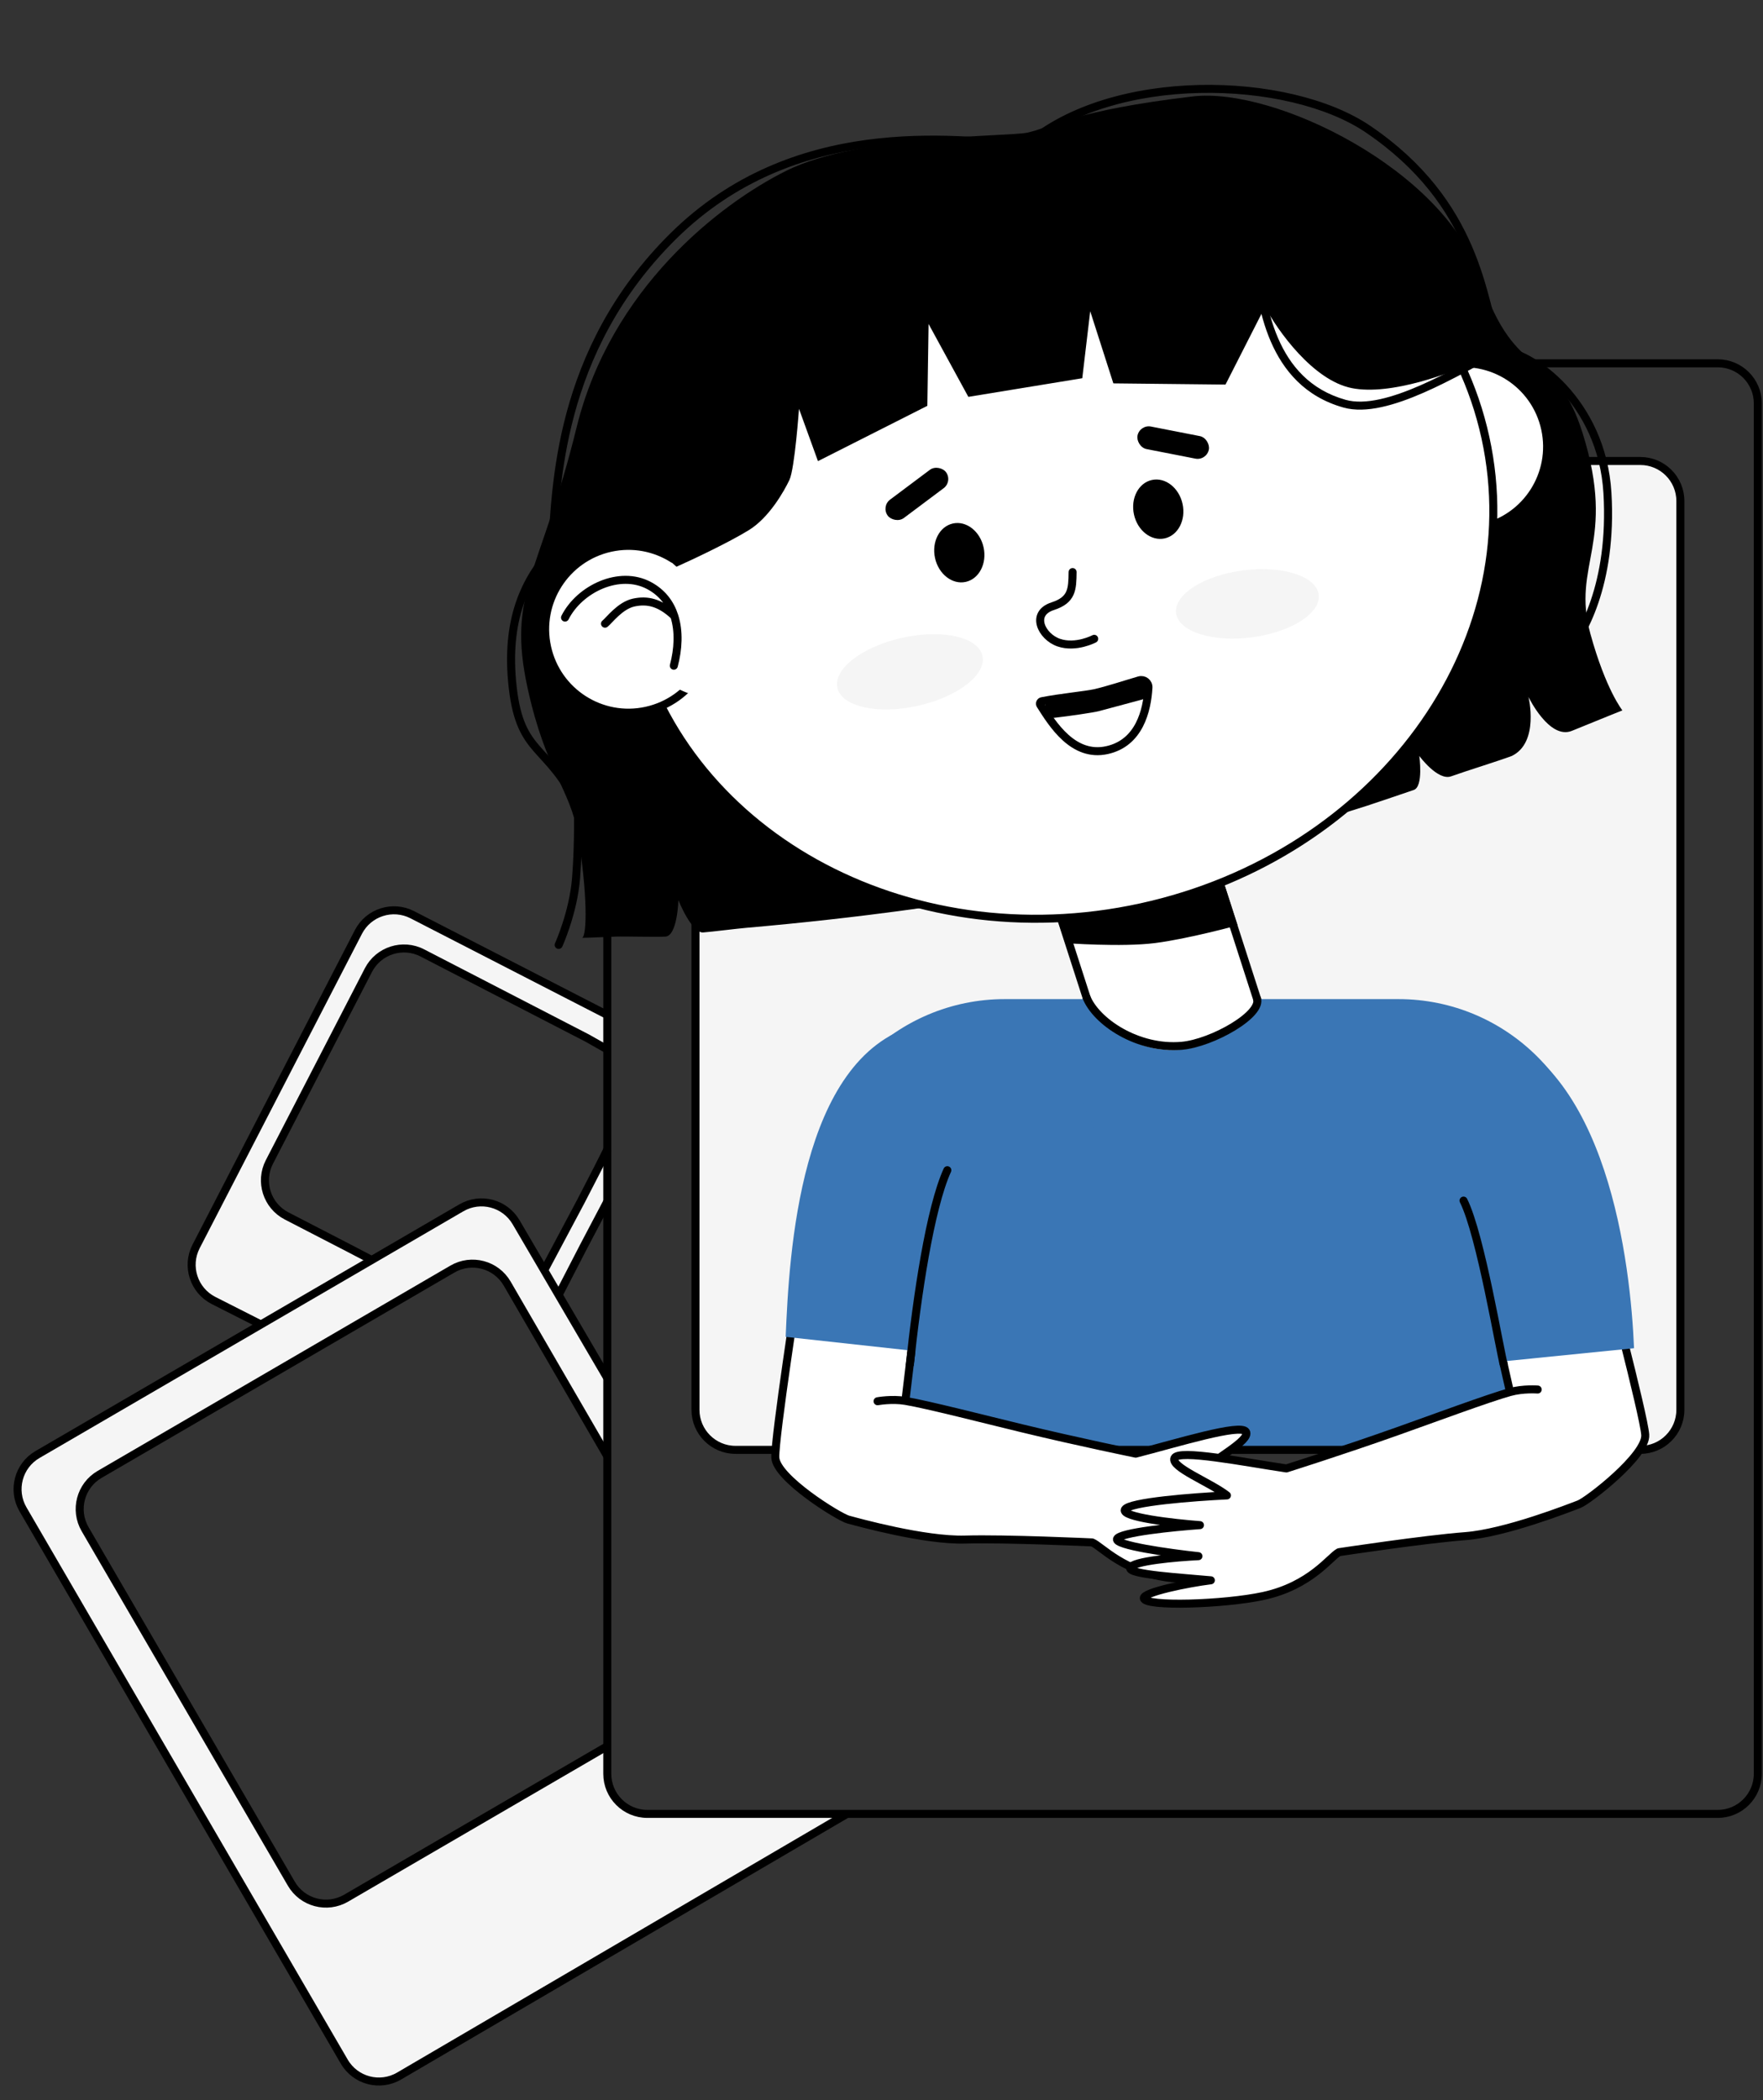
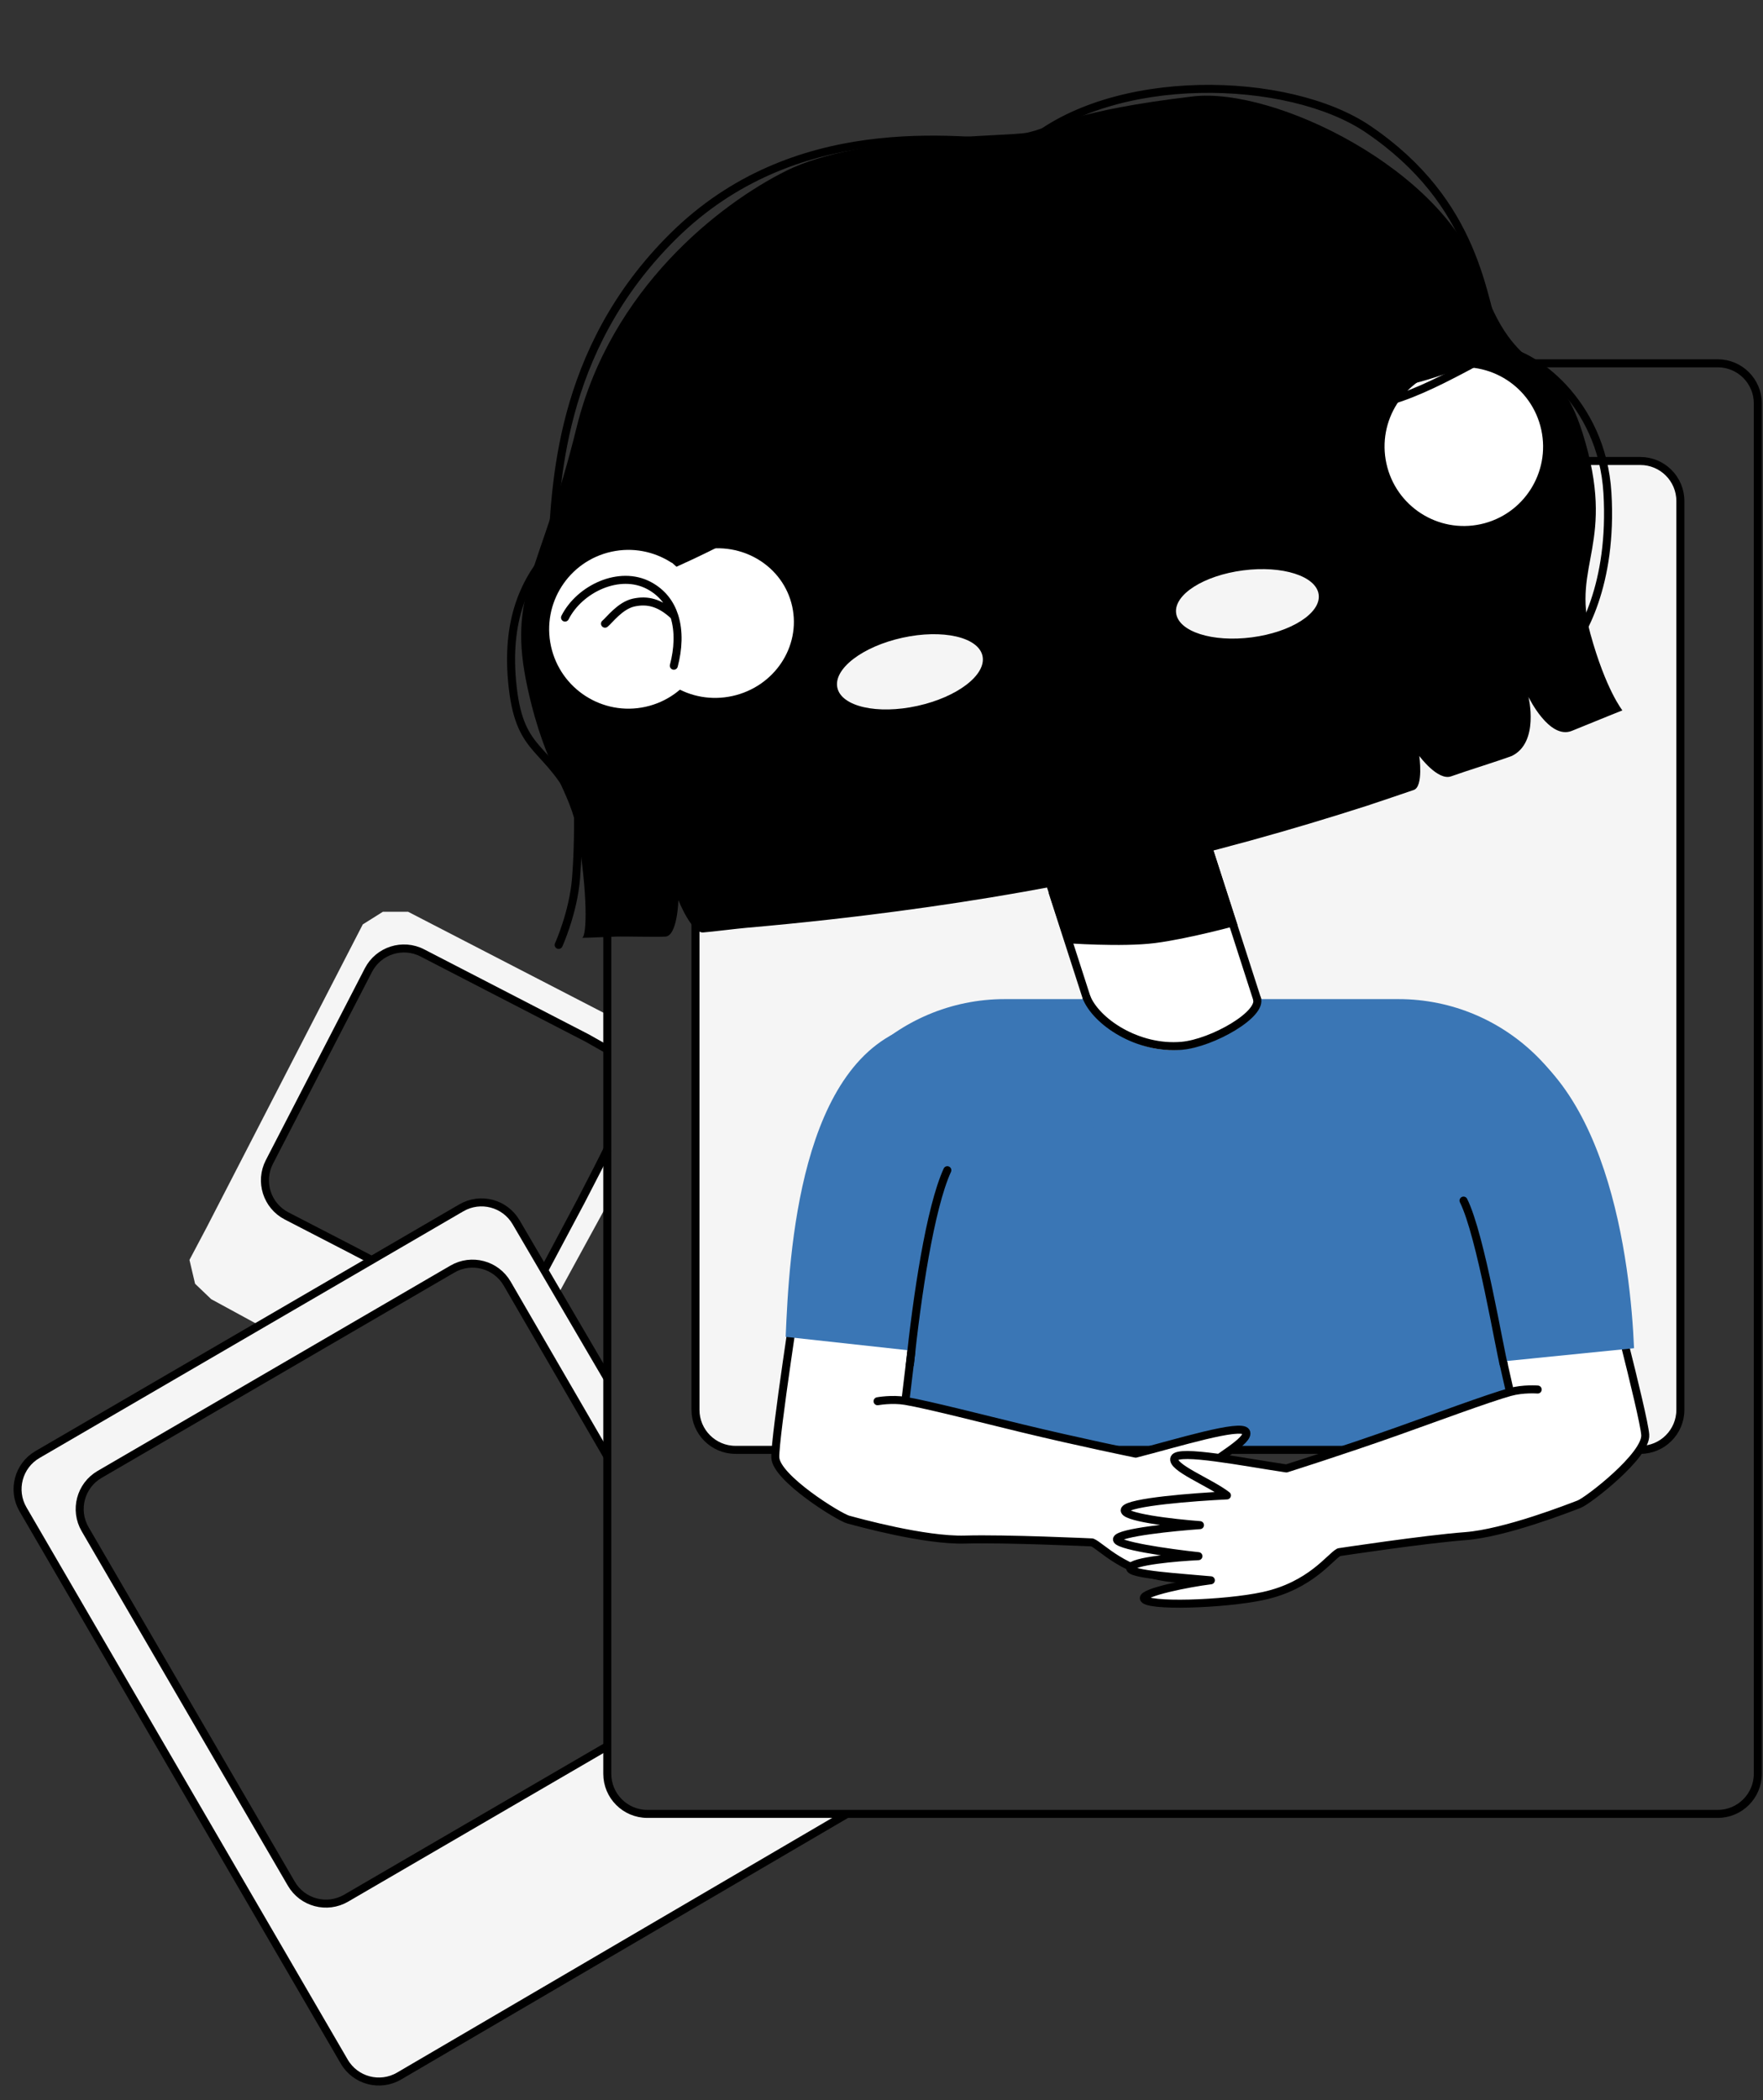
<svg xmlns="http://www.w3.org/2000/svg" width="220" height="262" viewBox="0 0 220 262" fill="none">
  <rect x="0" y="0" width="220" height="262" fill="#333333" stroke="none" />
  <path d="M62.864 159.591L75.672 180.779V171.531L67.481 157.781L64.221 151.969L62.165 150.48L59.472 149.984L57.913 150.48L35.799 163.238L8.794 179.115L3.408 182.304L2.415 184.36L1.99 186.77L5.747 193.22L22.119 221.358L37.996 248.504L42.958 257.435L45.155 259.207L48.132 259.632L51.392 258.073L73.081 245.527L104.196 226.957L105.33 226.107H83.996H79.46L76.979 224.689L75.672 222.209V218.027L45.155 235.888L40.831 237.66L38.705 237.093L36.72 235.888L11.417 192.015L9.858 188.4L10.496 186.061L11.984 184.36L57.346 157.781H60.323L62.864 159.591Z" fill="#F5F5F5" />
  <path d="M26.353 162.07L32.705 165.526L46.204 157.176L35.302 151.521L33.437 149.248L33.087 146.916L34.136 143.826L39.325 133.857L45.854 120.915L47.778 118.991L49.76 118.467C50.557 118.603 52.221 118.898 52.5 118.991C52.78 119.085 56.231 120.662 57.922 121.44L75.528 130.651V126.453L50.926 113.744H47.778L45.271 115.319L25.8 153.096L23.643 157.176L24.343 160.15L26.353 162.07Z" fill="#F5F5F5" />
  <path d="M76.053 142.544L68.007 158.284L69.698 161.374L75.528 150.705L76.053 142.544Z" fill="#F5F5F5" />
  <path d="M86.734 175.129V115.319L196.778 57.772L205.247 57.432L207.68 58.405C208.07 58.811 208.897 59.68 209.092 59.914C209.286 60.148 209.497 61.244 209.578 61.764L209.87 96.613V133.75V173.029L209.578 176.922L208.41 179.356L205.344 180.893H96.556H92.091L88.926 180.081L87.302 177.97L86.734 175.129Z" fill="#F5F5F5" />
  <rect x="131.47" y="111.666" width="20.197" height="24.493" transform="rotate(-17.866 131.47 111.666)" fill="white" stroke="black" />
  <path d="M133.3 117.176L130.47 108.553L149.691 102.357L153.795 115.089C153.65 115.128 153.476 115.173 153.277 115.225C152.637 115.391 151.739 115.618 150.712 115.861C148.654 116.349 146.093 116.897 144.042 117.155C142.004 117.411 139.243 117.413 136.972 117.347C135.841 117.315 134.839 117.266 134.12 117.226C133.776 117.206 133.498 117.189 133.3 117.176Z" fill="black" stroke="black" />
  <path d="M98.172 21.277C107.256 16.776 125.82 17.067 128.189 16.549C131.342 15.86 134.018 13.777 148.866 12.029C159.021 10.834 180.288 21.178 184.739 34.687C189.19 48.195 194.074 43.063 197.509 54.092C201.767 67.761 196.061 70.371 198.465 79.084C200.388 86.054 202.454 88.621 202.454 88.621C202.454 88.621 199.338 89.865 196.161 91.17C193.328 92.334 190.736 86.944 190.736 86.944C190.736 86.944 192.123 92.621 188.654 94.307C187.047 94.913 182.911 96.189 181.084 96.848C179.418 97.448 177.11 94.307 177.11 94.307C177.11 94.307 177.653 98.139 176.416 98.551C175.202 98.956 171.898 100.096 170.628 100.504C161.507 103.438 151.008 106.431 139.933 108.852C128.983 111.246 118.101 112.943 108.381 114.143C106.698 114.351 105.05 114.544 103.442 114.723C101.731 114.914 100.067 115.089 98.454 115.249C96.605 115.433 94.824 115.599 93.124 115.747C91.891 115.854 88.898 116.234 87.753 116.324C86.306 116.438 84.654 112.295 84.654 112.295C84.654 112.295 84.545 116.758 83.027 116.842C81.716 116.915 77.844 116.797 76.845 116.842C74.151 116.964 72.648 116.997 72.648 116.997C73.249 116.699 73.341 111.565 72.097 104.047C71.179 98.499 68.088 96.136 65.843 85.868C63.22 73.868 67.424 71.764 71.949 53.332C76.19 36.061 89.731 25.461 98.172 21.277Z" fill="black" />
  <path d="M192.817 53.495C194.044 59.11 190.494 64.653 184.889 65.878C179.285 67.104 173.745 63.547 172.518 57.933C171.291 52.319 174.841 46.775 180.446 45.55C186.05 44.325 191.59 47.881 192.817 53.495Z" fill="white" stroke="black" />
-   <path d="M185.362 54.597C191.018 80.472 171.848 106.745 142.385 113.185C112.923 119.626 84.538 103.748 78.882 77.874C73.226 51.999 92.397 25.726 121.859 19.286C151.322 12.845 179.706 28.723 185.362 54.597Z" fill="white" stroke="black" />
  <path d="M137.104 88.722C136.427 88.894 133.479 89.329 131.539 89.55C131.12 89.598 130.72 89.369 130.54 88.988L130.439 88.774C130.165 88.192 130.502 87.507 131.13 87.37L141.249 85.158C141.305 85.146 141.361 85.139 141.418 85.136L142.241 85.099C142.803 85.075 143.274 85.517 143.286 86.078L143.29 86.271C143.299 86.735 142.989 87.144 142.541 87.263C140.671 87.757 137.768 88.553 137.104 88.722Z" fill="black" />
  <path d="M136.575 86.479C135.447 86.725 132.311 87.024 130.026 87.474C129.808 87.517 129.705 87.767 129.824 87.954C131.349 90.352 133.921 94.501 138.128 93.581C142.166 92.698 143.143 88.659 143.309 85.785C143.346 85.153 142.759 84.697 142.151 84.874C140.499 85.353 138.098 86.146 136.575 86.479Z" stroke="black" stroke-linejoin="round" />
  <path d="M133.847 71.365C133.822 73.519 133.774 74.844 131.364 75.625C128.559 76.533 129.975 79.432 132.12 80.168C134.265 80.903 136.543 79.692 136.543 79.692" stroke="black" stroke-linecap="round" stroke-linejoin="round" />
  <ellipse cx="119.709" cy="68.949" rx="3.102" ry="3.73" transform="rotate(-12.331 119.709 68.949)" fill="black" />
  <ellipse cx="144.536" cy="63.522" rx="3.102" ry="3.73" transform="rotate(-12.331 144.536 63.522)" fill="black" />
  <path d="M88.567 76.284C89.795 81.898 86.245 87.442 80.64 88.667C75.035 89.892 69.496 86.336 68.268 80.722C67.041 75.107 70.591 69.564 76.196 68.339C81.801 67.113 87.34 70.67 88.567 76.284Z" fill="white" stroke="black" />
  <ellipse cx="89.395" cy="77.731" rx="9.687" ry="9.314" transform="rotate(-12.331 89.395 77.731)" fill="white" />
  <path d="M70.507 77.043C72.316 73.457 77.298 71.071 81.002 73.053C82.656 73.939 83.644 75.289 84.143 76.841M84.084 83.048C84.629 80.999 84.761 78.764 84.143 76.841M84.143 76.841C82.359 75.159 80.787 74.796 79.075 75.17C77.364 75.544 76.008 77.409 75.498 77.805" stroke="black" stroke-linecap="round" stroke-linejoin="round" />
  <path d="M78.385 68.158L73.457 67.071L86.533 34.452L108.687 21.151L139.543 16.129L171.798 23.958L184.384 44.987C181.171 46.534 173.535 49.386 168.687 48.418C163.839 47.45 159.447 41.258 157.857 38.284L152.927 47.976L138.932 47.826L136.045 38.822L135.054 47.184L120.838 49.509L115.874 40.413L115.721 50.627L102.072 57.527L99.704 50.996C99.704 50.996 99.171 58.481 98.511 59.871C97.852 61.261 95.997 64.561 93.457 66.127C90.917 67.693 86.372 69.829 84.418 70.701L82.066 68.617L78.385 68.158Z" fill="black" />
  <rect x="109.924" y="63.187" width="9.071" height="2.865" rx="1.433" transform="rotate(-36.82 109.924 63.187)" fill="black" />
  <rect x="142.222" y="52.937" width="9.071" height="2.865" rx="1.433" transform="rotate(11.066 142.222 52.937)" fill="black" />
  <path d="M167.788 50.362L167.922 49.88L167.788 50.362ZM128.059 18.119L128.017 18.617L128.228 18.635L128.387 18.497L128.059 18.119ZM84.045 29.428L83.694 29.072L84.045 29.428ZM68.86 68.571L69.234 68.903L69.346 68.777L69.358 68.609L68.86 68.571ZM63.979 85.749L63.482 85.805L63.979 85.749ZM72.122 100.595L72.622 100.583L72.619 100.476L72.573 100.379L72.122 100.595ZM69.258 117.669C69.143 117.92 69.254 118.217 69.505 118.331C69.756 118.446 70.053 118.335 70.168 118.084L69.258 117.669ZM170.744 16.132L170.463 16.546L170.744 16.132ZM156.243 32.273C156.569 35.024 157.015 38.984 158.568 42.582C160.13 46.201 162.827 49.492 167.653 50.843L167.922 49.88C163.464 48.631 160.964 45.61 159.487 42.186C158 38.742 157.564 34.928 157.236 32.155L156.243 32.273ZM167.653 50.843C169.07 51.24 170.694 51.153 172.381 50.788C174.071 50.422 175.862 49.768 177.632 48.995C181.154 47.457 184.706 45.388 187.237 44.11L186.786 43.218C184.171 44.538 180.727 46.552 177.232 48.079C175.493 48.838 173.769 49.464 172.169 49.81C170.564 50.158 169.121 50.216 167.922 49.88L167.653 50.843ZM128.101 17.621C118.93 16.849 98.866 14.105 83.694 29.072L84.396 29.784C99.191 15.189 118.756 17.838 128.017 18.617L128.101 17.621ZM83.694 29.072C68.939 43.627 68.922 61.083 68.361 68.534L69.358 68.609C69.924 61.103 69.946 44.038 84.396 29.784L83.694 29.072ZM68.486 68.24C65.145 72.006 62.498 77.098 63.482 85.805L64.476 85.692C63.526 77.294 66.063 72.478 69.234 68.903L68.486 68.24ZM63.482 85.805C63.728 87.977 64.134 89.538 64.676 90.779C65.221 92.025 65.892 92.924 66.635 93.779C68.106 95.472 69.84 96.984 71.671 100.811L72.573 100.379C70.668 96.399 68.815 94.764 67.39 93.124C66.685 92.312 66.082 91.498 65.592 90.379C65.101 89.254 64.714 87.797 64.476 85.692L63.482 85.805ZM128.387 18.497C133.623 13.952 141.671 11.777 149.694 11.597C157.717 11.416 165.595 13.235 170.463 16.546L171.025 15.719C165.926 12.252 157.819 10.414 149.671 10.597C141.522 10.78 133.211 12.986 127.731 17.741L128.387 18.497ZM170.463 16.546C183.869 25.663 184.477 37.17 186.534 43.812L187.489 43.516C185.492 37.068 184.798 25.085 171.025 15.719L170.463 16.546ZM186.993 44.163C187.908 44.197 189.147 44.581 190.519 45.347C191.883 46.108 193.349 47.231 194.715 48.702C197.445 51.642 199.762 55.959 200.09 61.54L201.088 61.481C200.745 55.644 198.317 51.112 195.448 48.021C194.014 46.477 192.466 45.288 191.006 44.473C189.554 43.663 188.158 43.206 187.03 43.164L186.993 44.163ZM200.09 61.54C200.752 72.83 196.908 79.246 194.968 81.449L195.718 82.11C197.836 79.706 201.765 73.03 201.088 61.481L200.09 61.54ZM72.122 100.595C71.622 100.606 71.622 100.606 71.622 100.606C71.622 100.606 71.622 100.606 71.622 100.607C71.622 100.607 71.622 100.607 71.622 100.607C71.622 100.608 71.622 100.608 71.622 100.609C71.622 100.612 71.622 100.615 71.622 100.619C71.623 100.628 71.623 100.641 71.623 100.658C71.624 100.692 71.625 100.743 71.626 100.81C71.628 100.944 71.631 101.14 71.633 101.388C71.638 101.886 71.64 102.595 71.632 103.439C71.616 105.129 71.557 107.352 71.387 109.5L72.384 109.579C72.557 107.399 72.616 105.15 72.632 103.449C72.64 102.598 72.638 101.882 72.633 101.379C72.631 101.128 72.628 100.929 72.626 100.793C72.625 100.725 72.624 100.673 72.623 100.638C72.623 100.62 72.622 100.607 72.622 100.597C72.622 100.593 72.622 100.589 72.622 100.587C72.622 100.586 72.622 100.585 72.622 100.584C72.622 100.584 72.622 100.584 72.622 100.584C72.622 100.584 72.622 100.583 72.622 100.583C72.622 100.583 72.622 100.583 72.122 100.595ZM71.387 109.5C71.22 111.611 70.689 113.655 70.195 115.177C69.949 115.936 69.713 116.562 69.54 116.997C69.453 117.215 69.382 117.384 69.333 117.498C69.308 117.556 69.289 117.599 69.276 117.628C69.27 117.642 69.265 117.653 69.262 117.66C69.26 117.663 69.259 117.666 69.259 117.667C69.258 117.668 69.258 117.668 69.258 117.669C69.258 117.669 69.258 117.669 69.258 117.669C69.258 117.669 69.258 117.669 69.258 117.669C69.258 117.669 69.258 117.669 69.713 117.877C70.168 118.084 70.168 118.084 70.168 118.084C70.168 118.084 70.168 118.084 70.168 118.084C70.168 118.083 70.168 118.083 70.168 118.083C70.169 118.082 70.169 118.081 70.169 118.08C70.171 118.078 70.172 118.074 70.174 118.07C70.178 118.062 70.183 118.049 70.191 118.033C70.205 118.001 70.225 117.954 70.251 117.893C70.304 117.771 70.378 117.594 70.469 117.368C70.649 116.916 70.892 116.269 71.146 115.485C71.653 113.921 72.209 111.796 72.384 109.579L71.387 109.5Z" fill="black" />
  <path d="M100.849 149.187C100.849 135.63 111.839 124.639 125.397 124.639V124.639H135.162L137.94 127.493C140.672 130.299 144.637 131.532 148.478 130.772V130.772C150.717 130.328 152.774 129.233 154.392 127.623L157.39 124.639H162.219H174.493V124.639C188.051 124.639 199.041 135.63 199.041 149.187V180.871H100.849V149.187Z" fill="#3A76B5" />
  <path d="M75.782 92.576V129.984V221.284C75.782 224.045 78.021 226.284 80.782 226.284H214.352C217.113 226.284 219.352 224.045 219.352 221.284V50.323C219.352 47.561 217.113 45.323 214.352 45.323H187.398" stroke="black" />
  <path d="M105.724 226.264L49.803 258.987C47.416 260.384 44.348 259.577 42.957 257.186L21.465 220.249L12.137 204.218L2.869 188.29C1.481 185.903 2.29 182.843 4.676 181.454L48.187 156.137L57.571 150.677C59.953 149.291 63.008 150.094 64.4 152.473L75.764 171.887" stroke="black" />
-   <path d="M75.877 126.665L51.451 114.114C48.998 112.854 45.988 113.817 44.723 116.267L40.523 124.401L35.386 134.35L24.473 155.486C23.199 157.953 24.179 160.985 26.655 162.24L32.489 165.196M69.665 161.63L72.771 155.614L75.811 149.836" stroke="black" />
  <path d="M194.239 57.509L204.689 57.509C207.451 57.509 209.689 59.748 209.689 62.509V175.871C209.689 178.632 207.451 180.871 204.689 180.871H91.786C89.024 180.871 86.786 178.632 86.786 175.871V109.803" stroke="black" />
  <path d="M75.546 217.973L43.191 236.799C40.804 238.187 37.743 237.378 36.354 234.992L21.148 208.857L10.623 190.769C9.234 188.382 10.043 185.321 12.43 183.932L54.158 159.653L56.452 158.319C58.84 156.929 61.904 157.74 63.291 160.131L75.77 181.639" stroke="black" />
  <path d="M75.659 130.847L73.272 129.498L69.699 127.653L62.555 123.964L52.708 118.88C50.255 117.613 47.238 118.575 45.971 121.028L41.084 130.494L33.618 144.953C32.351 147.406 33.313 150.422 35.767 151.689L39.496 153.615L43.582 155.725L46.326 157.159M67.928 158.428L72.483 149.869L74.6 145.767L75.811 143.352" stroke="black" />
  <path d="M155.484 178.619C154.877 177.535 146.828 180.042 141.723 181.344C141.723 181.344 134.624 179.9 127.442 178.161C123.05 177.098 115.663 175.207 112.981 174.761L114.817 159.462L99.68 159.901C99.68 159.901 96.674 179.242 96.748 181.811C96.823 184.381 104.702 189.267 105.861 189.572C107.021 189.878 115.359 192.209 120.426 192.062C125.493 191.915 136.284 192.418 136.284 192.418C137.451 192.881 140.215 196.209 146.242 196.873C151.134 197.413 161.129 196.712 161.096 195.603C161.075 194.851 155.463 194.304 152.545 194.247C155.97 193.555 162.738 192.479 162.395 191.66C162.052 190.841 156.505 190.941 153.774 191.094C157.254 190.347 164.101 188.662 163.652 187.895C163.203 187.129 156.485 187.154 153.182 187.262C156.463 186.669 162.88 185.259 162.3 184.36C161.719 183.461 153.492 183.695 149.451 183.924C151.39 182.068 156.091 179.702 155.484 178.619Z" fill="white" />
  <path d="M109.51 174.807C109.51 174.807 111.276 174.478 112.981 174.761M112.981 174.761C115.663 175.207 123.05 177.098 127.442 178.161C134.624 179.9 141.723 181.344 141.723 181.344C146.828 180.042 154.877 177.535 155.484 178.619C156.091 179.702 151.39 182.068 149.451 183.924C153.492 183.695 161.719 183.461 162.3 184.36C162.88 185.259 156.463 186.669 153.182 187.262C156.485 187.154 163.203 187.129 163.652 187.895C164.101 188.662 157.254 190.347 153.774 191.094C156.505 190.941 162.052 190.841 162.395 191.66C162.738 192.479 155.97 193.555 152.545 194.247C155.463 194.304 161.075 194.851 161.096 195.603C161.129 196.712 151.134 197.413 146.242 196.873C140.215 196.209 137.451 192.881 136.284 192.418C136.284 192.418 125.493 191.915 120.426 192.062C115.359 192.209 107.021 189.878 105.861 189.572C104.702 189.267 96.823 184.381 96.748 181.811C96.674 179.242 99.68 159.901 99.68 159.901L114.817 159.462L112.981 174.761Z" stroke="black" stroke-linecap="round" stroke-linejoin="round" />
  <path d="M146.554 181.903C147.046 180.762 155.311 182.421 160.524 183.187C160.524 183.187 167.435 181.014 174.398 178.54C178.656 177.027 185.806 174.381 188.428 173.659L185.015 158.632L200.116 157.499C200.116 157.499 205.112 176.424 205.304 178.988C205.496 181.551 198.167 187.228 197.045 187.652C195.924 188.076 187.872 191.259 182.817 191.638C177.762 192.018 167.082 193.637 167.082 193.637C165.969 194.218 163.565 197.815 157.64 199.101C152.83 200.145 142.816 200.484 142.733 199.377C142.677 198.628 148.202 197.501 151.098 197.143C147.62 196.809 140.776 196.441 141.033 195.591C141.289 194.74 146.817 194.265 149.548 194.134C146.01 193.752 139.025 192.785 139.392 191.976C139.759 191.167 146.444 190.496 149.74 190.261C146.415 190.012 139.886 189.274 140.371 188.32C140.855 187.366 149.062 186.745 153.105 186.554C150.984 184.909 146.063 183.044 146.554 181.903Z" fill="white" />
  <path d="M191.885 173.345C191.885 173.345 190.094 173.2 188.428 173.659M188.428 173.659C185.806 174.381 178.656 177.027 174.398 178.54C167.435 181.014 160.524 183.187 160.524 183.187C155.311 182.421 147.046 180.762 146.554 181.903C146.063 183.044 150.984 184.909 153.105 186.554C149.062 186.745 140.855 187.366 140.371 188.32C139.886 189.274 146.415 190.012 149.74 190.261C146.444 190.496 139.759 191.167 139.392 191.976C139.025 192.785 146.01 193.752 149.548 194.134C146.817 194.265 141.289 194.74 141.033 195.591C140.776 196.441 147.62 196.809 151.098 197.143C148.202 197.501 142.677 198.628 142.733 199.377C142.816 200.484 152.83 200.145 157.64 199.101C163.565 197.815 165.969 194.218 167.082 193.637C167.082 193.637 177.762 192.018 182.817 191.638C187.872 191.259 195.924 188.076 197.045 187.652C198.167 187.228 205.496 181.551 205.304 178.988C205.112 176.424 200.116 157.499 200.116 157.499L185.015 158.632L188.428 173.659Z" stroke="black" stroke-linecap="round" stroke-linejoin="round" />
  <path d="M98.043 166.773L114.196 168.543L140.974 151.392L129.975 125.419C126.044 127.937 124.662 124.908 114.196 127.904C99.753 132.038 98.47 156.471 98.043 166.773Z" fill="#3A76B5" />
  <path d="M203.907 168.19L186.741 169.915L159.963 152.763L170.962 126.79C174.893 129.308 174.467 125.096 184.933 128.092C200.697 132.605 203.48 157.888 203.907 168.19Z" fill="#3A76B5" />
  <path d="M135.539 124.322C136.758 127.47 141.992 130.949 147.461 130.466C151.266 130.131 157.661 126.494 156.83 124.509" stroke="black" />
  <path d="M118.67 146.19C118.784 145.939 118.674 145.642 118.422 145.528C118.171 145.413 117.874 145.524 117.76 145.775L118.67 146.19ZM183.078 149.552C182.954 149.305 182.654 149.205 182.407 149.328C182.16 149.452 182.06 149.752 182.183 149.999L183.078 149.552ZM114.025 170.403C114.475 166.098 115.105 161.205 115.891 156.8C116.68 152.379 117.618 148.499 118.67 146.19L117.76 145.775C116.651 148.211 115.696 152.202 114.907 156.624C114.115 161.06 113.482 165.979 113.03 170.299L114.025 170.403ZM188.169 170.243C188.052 169.862 187.815 168.675 187.481 166.983C187.152 165.312 186.737 163.188 186.271 160.98C185.804 158.773 185.284 156.476 184.745 154.458C184.208 152.45 183.642 150.681 183.078 149.552L182.183 149.999C182.699 151.03 183.243 152.712 183.778 154.716C184.311 156.71 184.827 158.987 185.292 161.187C185.757 163.386 186.171 165.503 186.5 167.176C186.826 168.828 187.077 170.091 187.213 170.535L188.169 170.243Z" fill="black" />
  <ellipse cx="113.547" cy="83.81" rx="9.27" ry="4.353" transform="rotate(-12.389 113.547 83.81)" fill="#F5F5F5" />
  <ellipse cx="155.66" cy="75.333" rx="8.97" ry="4.212" transform="rotate(-7.407 155.66 75.333)" fill="#F5F5F5" />
</svg>